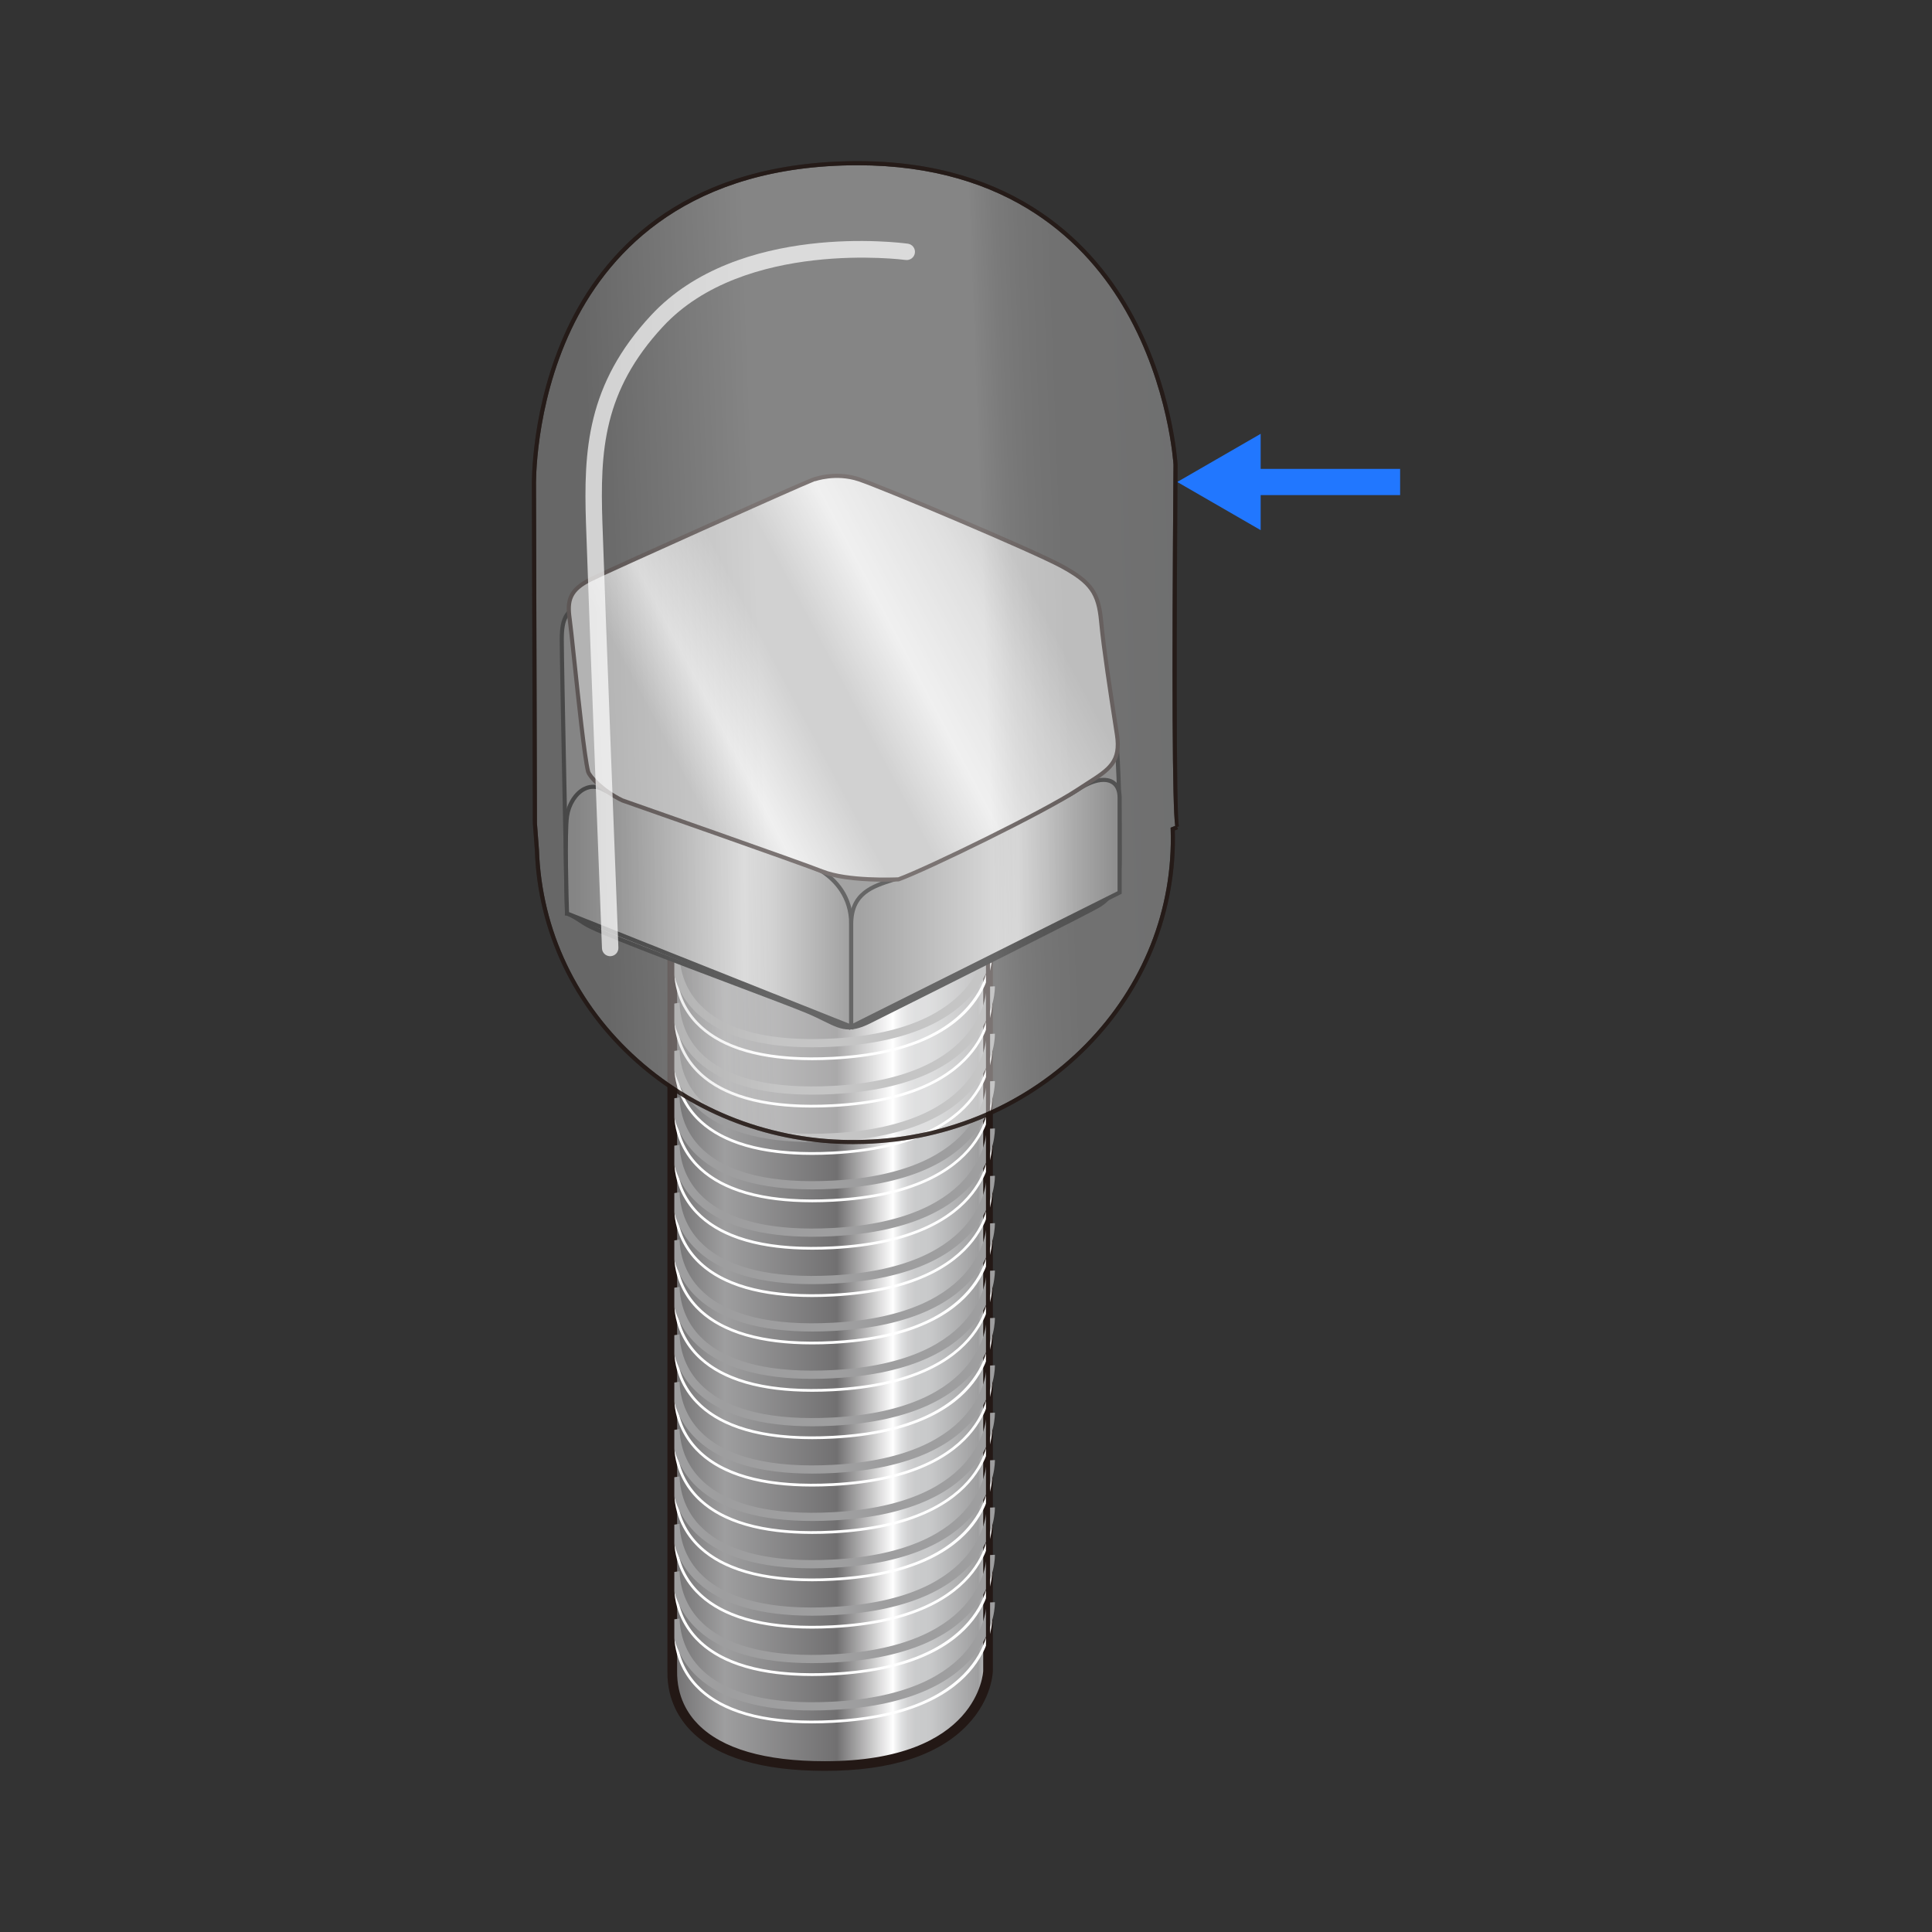
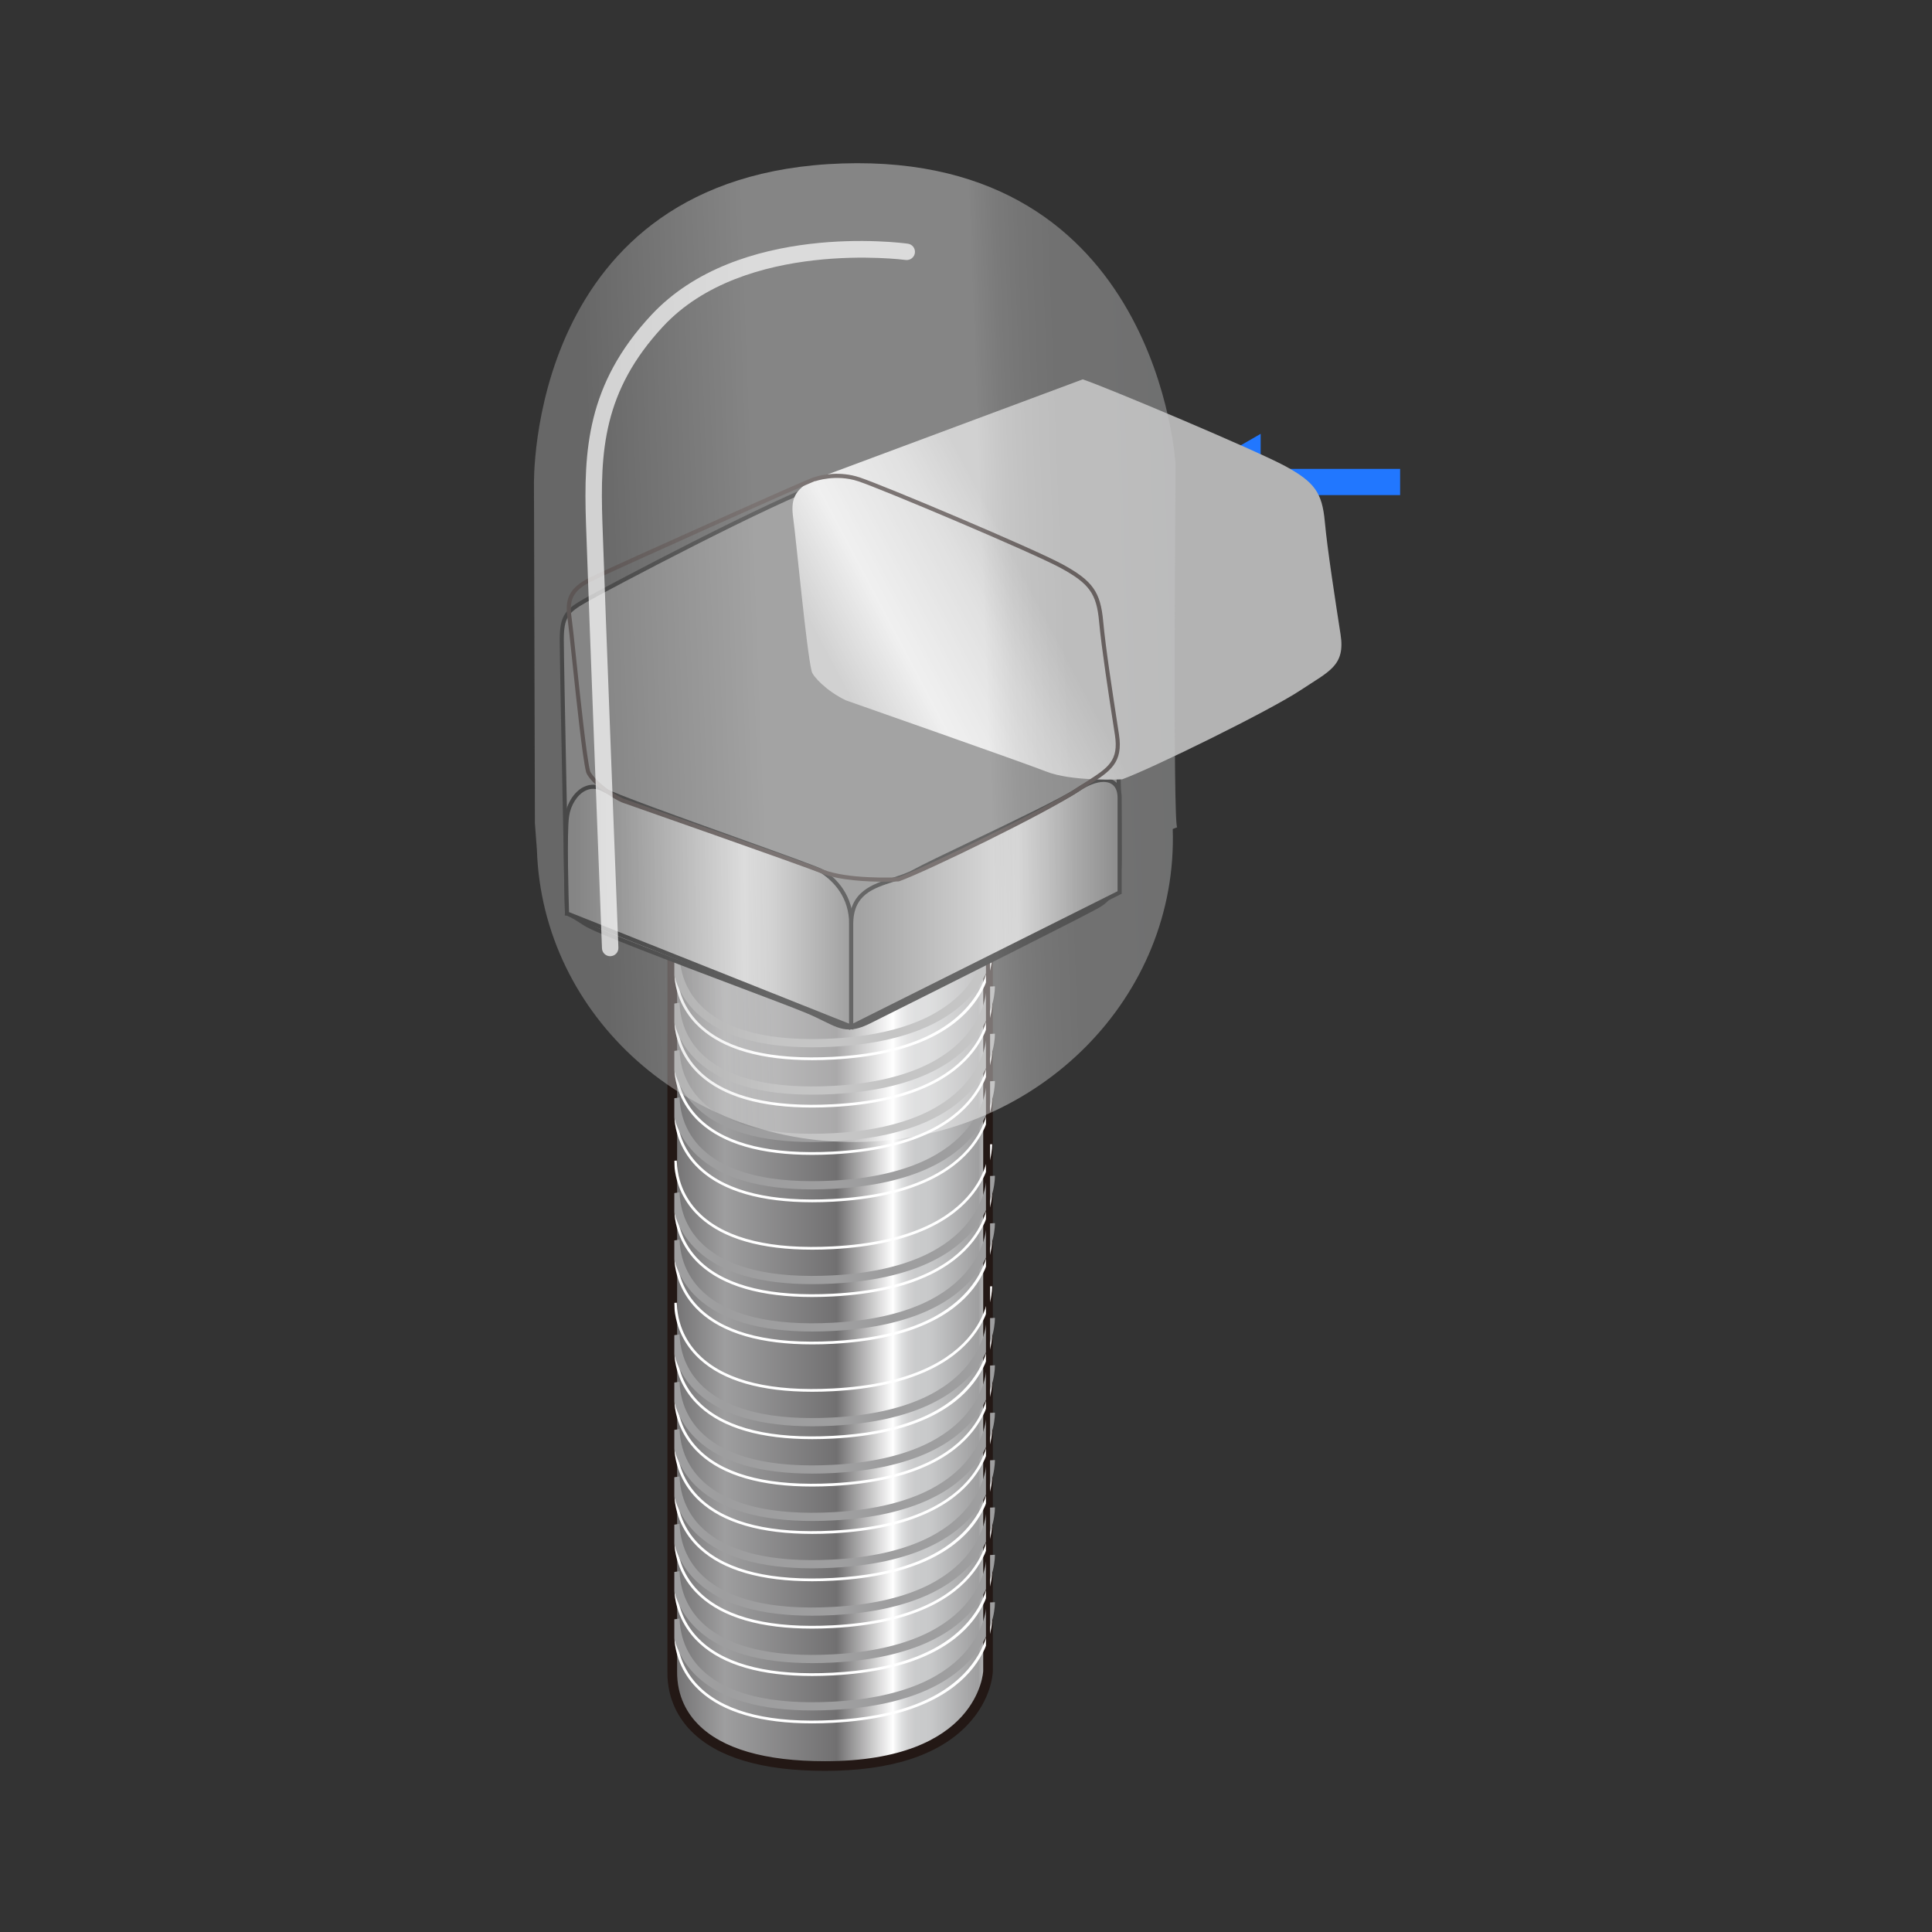
<svg xmlns="http://www.w3.org/2000/svg" version="1.1" id="レイヤー_1" x="0px" y="0px" width="200px" height="200px" viewBox="0 0 200 200" style="enable-background:new 0 0 200 200;" xml:space="preserve">
  <rect x="0" y="0" width="200" height="200" fill="#333333" stroke="none" />
  <style type="text/css">
	.st0{fill:#2177FF;}
	.st1{fill:url(#SVGID_1_);}
	.st2{fill:#231815;}
	.st3{fill:#FFFFFF;}
	.st4{fill:#9E9E9F;}
	.st5{fill:#666666;}
	.st6{fill:url(#SVGID_00000179617962465978898990000014642004183862915765_);}
	.st7{fill:url(#SVGID_00000042719280575283988890000007775285414700547241_);}
	.st8{fill:url(#SVGID_00000076572435667653580970000014056820885422658991_);}
	.st9{opacity:0.4;enable-background:new    ;}
	.st10{fill:url(#SVGID_00000049923010295343048490000001881373975796444305_);}
	.st11{opacity:0.7;fill:#FFFFFF;enable-background:new    ;}
	.st12{opacity:0.8;fill:#231815;enable-background:new    ;}
</style>
  <g id="塗装用などのマスキング_00000016067398066157414510000001515923352068072118_">
    <polygon class="st0" points="130.503,44.91 121.869,49.894 130.503,54.879 130.503,51.251 144.94,51.251 144.94,48.538    130.503,48.538  " />
    <g>
      <g>
        <linearGradient id="SVGID_1_" gradientUnits="userSpaceOnUse" x1="69.591" y1="66.668" x2="102.28" y2="66.668" gradientTransform="matrix(1 0 0 -1 0 201.276)">
          <stop offset="0" style="stop-color:#717071" />
          <stop offset="0.166" style="stop-color:#9E9E9F" />
          <stop offset="0.521" style="stop-color:#717071" />
          <stop offset="0.699" style="stop-color:#FFFFFF" />
          <stop offset="0.707" style="stop-color:#F4F4F4" />
          <stop offset="0.725" style="stop-color:#E0E1E2" />
          <stop offset="0.746" style="stop-color:#D3D3D4" />
          <stop offset="0.771" style="stop-color:#CACBCC" />
          <stop offset="0.816" style="stop-color:#C8C9CA" />
          <stop offset="0.969" style="stop-color:#9E9E9F" />
          <stop offset="1" style="stop-color:#C8C9CA" />
        </linearGradient>
        <path class="st1" d="M102.28,172.975c0,0.927-1.087,9.844-16.887,9.844c-16.346,0-15.8-8.917-15.8-9.844V88.073     c0-0.923,0.75-1.677,1.674-1.677h29.336c0.925,0,1.677,0.754,1.677,1.677V172.975z" />
        <path class="st2" d="M85.393,183.319c-6.487,0-11.143-1.384-13.838-4.113c-1.144-1.158-2.5-3.165-2.463-6.148l0.001-84.984     c0-1.2,0.976-2.177,2.174-2.177h29.336c1.201,0,2.177,0.977,2.177,2.177v84.902c0,0.028-0.03,2.873-2.657,5.615     C97.117,181.728,92.161,183.319,85.393,183.319z M71.267,86.896c-0.647,0-1.174,0.528-1.174,1.177v84.902     c-0.034,2.732,1.164,4.505,2.174,5.528c2.5,2.531,6.917,3.815,13.126,3.815c15.941,0,16.387-9.25,16.387-9.344V88.073     c0-0.649-0.528-1.177-1.177-1.177H71.267z" />
      </g>
      <g>
        <path class="st3" d="M84.078,109.748c-5.283,0-9.189-1.125-11.631-3.353c-1.153-1.053-2.551-2.907-2.664-5.766l-0.004-0.085     l0.283-0.015l0.004,0.088c0.109,2.761,1.458,4.551,2.572,5.567c2.702,2.466,7.262,3.546,13.562,3.222     c6.578-0.342,11.292-2.114,14.014-5.269c2.309-2.676,2.21-5.268,2.209-5.294l0.283-0.014c0.005,0.1,0.292,9.987-16.492,10.859     C85.479,109.729,84.766,109.748,84.078,109.748z" />
        <path class="st3" d="M84.077,114.653c-5.283,0-9.19-1.125-11.632-3.353c-1.153-1.052-2.551-2.906-2.663-5.764l-0.004-0.086     l0.283-0.015l0.004,0.089c0.109,2.761,1.458,4.55,2.571,5.565c2.702,2.466,7.266,3.55,13.563,3.222     c16.503-0.857,16.228-10.472,16.223-10.568l0.283-0.014c0.005,0.1,0.29,9.993-16.492,10.865     C85.479,114.633,84.766,114.653,84.077,114.653z" />
        <path class="st3" d="M84.071,119.553c-5.279,0-9.184-1.124-11.625-3.351c-1.153-1.052-2.552-2.906-2.665-5.764l-0.004-0.085     l0.283-0.016l0.004,0.089c0.109,2.76,1.459,4.55,2.572,5.565c2.702,2.466,7.265,3.545,13.562,3.22     c16.503-0.857,16.228-10.465,16.223-10.562l0.283-0.014c0.005,0.1,0.29,9.986-16.492,10.858     C85.477,119.533,84.762,119.553,84.071,119.553z" />
        <path class="st3" d="M84.083,124.457c-5.287,0-9.196-1.125-11.639-3.354c-1.152-1.053-2.55-2.905-2.663-5.762l-0.004-0.085     l0.283-0.016l0.004,0.089c0.109,2.759,1.458,4.548,2.57,5.563c2.702,2.466,7.267,3.552,13.564,3.224     c16.503-0.861,16.228-10.468,16.223-10.564l0.283-0.014c0.005,0.1,0.29,9.985-16.492,10.861     C85.481,124.439,84.771,124.457,84.083,124.457z" />
        <path class="st3" d="M84.084,129.366c-5.287,0.001-9.196-1.125-11.638-3.354c-1.153-1.053-2.552-2.908-2.664-5.769l-0.004-0.086     l0.283-0.014l0.004,0.088c0.108,2.764,1.458,4.555,2.572,5.571c2.702,2.466,7.265,3.55,13.562,3.224     c16.502-0.865,16.228-10.47,16.223-10.566l0.283-0.014c0.005,0.1,0.29,9.983-16.492,10.863     C85.481,129.348,84.771,129.366,84.084,129.366z" />
        <path class="st3" d="M84.071,134.267c-5.28,0-9.185-1.124-11.625-3.351c-1.153-1.052-2.551-2.905-2.664-5.763l-0.004-0.085     l0.283-0.016l0.004,0.089c0.109,2.76,1.458,4.55,2.572,5.565c2.702,2.464,7.264,3.543,13.562,3.219     c16.504-0.858,16.228-10.466,16.223-10.562l0.283-0.014c0.005,0.1,0.291,9.986-16.492,10.859     C85.477,134.247,84.762,134.267,84.071,134.267z" />
        <path class="st3" d="M84.083,139.17c-5.288,0-9.196-1.125-11.639-3.354c-1.152-1.053-2.55-2.906-2.662-5.763l-0.004-0.086     l0.283-0.014l0.004,0.088c0.109,2.76,1.458,4.549,2.57,5.564c2.702,2.466,7.267,3.555,13.564,3.224     c6.578-0.343,11.292-2.115,14.014-5.27c2.309-2.676,2.21-5.267,2.209-5.293l0.283-0.014c0.005,0.1,0.292,9.984-16.492,10.859     C85.481,139.152,84.771,139.17,84.083,139.17z" />
        <path class="st3" d="M84.084,144.075c-5.287,0.001-9.195-1.125-11.638-3.354c-1.153-1.052-2.551-2.906-2.664-5.763l-0.004-0.085     l0.283-0.016l0.004,0.089c0.109,2.76,1.458,4.55,2.571,5.565c2.703,2.466,7.266,3.552,13.563,3.224     c16.502-0.859,16.228-10.471,16.223-10.567l0.283-0.014c0.005,0.1,0.29,9.99-16.492,10.864     C85.481,144.057,84.771,144.075,84.084,144.075z" />
        <path class="st3" d="M84.084,148.98c-5.287,0-9.195-1.125-11.638-3.354c-1.153-1.053-2.551-2.906-2.664-5.764l-0.004-0.085     l0.283-0.016l0.004,0.089c0.109,2.76,1.459,4.55,2.572,5.566c2.702,2.466,7.263,3.552,13.562,3.224     c6.578-0.345,11.292-2.119,14.014-5.273c2.309-2.678,2.21-5.269,2.209-5.295l0.283-0.014c0.005,0.1,0.292,9.985-16.492,10.865     C85.482,148.961,84.771,148.98,84.084,148.98z" />
        <path class="st3" d="M84.079,153.885c-5.285,0-9.192-1.125-11.634-3.354c-1.152-1.052-2.55-2.904-2.663-5.76l-0.004-0.085     l0.283-0.016l0.004,0.089c0.109,2.758,1.458,4.547,2.57,5.562c2.702,2.465,7.263,3.548,13.564,3.222     c16.502-0.858,16.228-10.471,16.223-10.567l0.283-0.014c0.005,0.1,0.29,9.991-16.492,10.864     C85.479,153.865,84.768,153.885,84.079,153.885z" />
        <path class="st3" d="M84.084,158.788c-5.286,0-9.195-1.125-11.638-3.354c-1.153-1.052-2.551-2.905-2.664-5.762l-0.004-0.085     l0.283-0.016l0.004,0.089c0.109,2.759,1.458,4.549,2.571,5.564c2.703,2.466,7.266,3.554,13.563,3.224     c16.502-0.859,16.228-10.471,16.223-10.567l0.283-0.014c0.005,0.1,0.29,9.99-16.492,10.864     C85.481,158.77,84.771,158.788,84.084,158.788z" />
        <path class="st3" d="M84.081,163.69c-5.286,0-9.194-1.125-11.636-3.354c-1.153-1.052-2.55-2.905-2.663-5.764l-0.004-0.086     l0.283-0.014l0.004,0.088c0.108,2.761,1.458,4.551,2.57,5.566c2.702,2.466,7.26,3.551,13.564,3.223     c6.578-0.343,11.292-2.115,14.014-5.27c2.309-2.676,2.21-5.267,2.209-5.293l0.283-0.014c0.005,0.1,0.292,9.984-16.492,10.859     C85.48,163.67,84.769,163.69,84.081,163.69z" />
        <path class="st3" d="M84.072,168.593c-5.279,0-9.183-1.124-11.625-3.351c-1.154-1.053-2.553-2.907-2.666-5.767l-0.004-0.085     l0.283-0.016l0.004,0.089c0.109,2.762,1.459,4.553,2.573,5.568c2.702,2.466,7.263,3.544,13.561,3.22     c16.502-0.858,16.228-10.471,16.223-10.567l0.283-0.014c0.005,0.1,0.29,9.991-16.492,10.864     C85.477,168.573,84.763,168.593,84.072,168.593z" />
        <path class="st3" d="M84.074,173.498c-5.28,0-9.185-1.124-11.627-3.352c-1.153-1.053-2.552-2.907-2.665-5.767l-0.004-0.085     l0.283-0.016l0.004,0.089c0.109,2.762,1.459,4.553,2.573,5.568c2.702,2.466,7.262,3.547,13.561,3.221     c6.578-0.341,11.292-2.113,14.014-5.268c2.309-2.677,2.21-5.269,2.209-5.295l0.283-0.014c0.005,0.1,0.292,9.99-16.492,10.859     C85.478,173.479,84.764,173.498,84.074,173.498z" />
        <path class="st3" d="M84.075,178.403c-5.28,0-9.185-1.124-11.626-3.352c-1.154-1.054-2.554-2.91-2.666-5.772l-0.004-0.086     l0.283-0.014l0.004,0.088c0.109,2.766,1.459,4.558,2.574,5.574c2.702,2.466,7.266,3.545,13.561,3.221     c6.578-0.343,11.292-2.115,14.014-5.27c2.309-2.676,2.21-5.267,2.209-5.293l0.283-0.014c0.005,0.1,0.292,9.984-16.492,10.859     C85.478,178.383,84.764,178.403,84.075,178.403z" />
      </g>
      <g>
        <path class="st4" d="M84.08,108.416c-5.357,0-9.329-1.149-11.824-3.427c-1.194-1.089-2.641-3.008-2.758-5.966l0.846-0.125     c0.109,2.756,1.411,4.484,2.485,5.463c2.644,2.413,7.136,3.469,13.355,3.147c15.965-0.833,15.959-10.174,15.955-10.269     l0.85-0.041c0.005,0.103,0.301,10.269-16.76,11.159C85.49,108.397,84.773,108.416,84.08,108.416z" />
        <path class="st4" d="M84.082,113.32c-5.359,0-9.331-1.149-11.826-3.427c-1.193-1.089-2.64-3.007-2.757-5.964l0.846-0.126     c0.109,2.756,1.41,4.482,2.483,5.462c2.644,2.413,7.136,3.472,13.357,3.147c15.967-0.832,15.959-10.176,15.955-10.271l0.85-0.041     c0.005,0.103,0.303,10.271-16.76,11.161C85.491,113.301,84.774,113.32,84.082,113.32z" />
        <path class="st4" d="M84.082,118.221c-5.359,0-9.331-1.149-11.827-3.427c-1.193-1.088-2.64-3.006-2.756-5.962l0.846-0.126     c0.109,2.755,1.41,4.48,2.483,5.46c2.644,2.412,7.13,3.472,13.357,3.147c15.966-0.83,15.959-10.169,15.955-10.264l0.85-0.041     c0.005,0.103,0.303,10.268-16.76,11.154C85.49,118.201,84.774,118.221,84.082,118.221z" />
        <path class="st4" d="M84.086,123.126c-5.361,0-9.335-1.15-11.831-3.428c-1.193-1.089-2.639-3.007-2.756-5.961l0.846-0.126     c0.109,2.753,1.41,4.479,2.483,5.458c2.644,2.413,7.138,3.473,13.357,3.149c15.965-0.831,15.959-10.175,15.955-10.27l0.85-0.041     c0.005,0.103,0.301,10.272-16.76,11.16C85.492,123.107,84.777,123.126,84.086,123.126z" />
-         <path class="st4" d="M84.086,128.03c-5.361,0-9.334-1.15-11.831-3.429c-1.193-1.088-2.639-3.006-2.756-5.96l0.846-0.126     c0.109,2.753,1.41,4.479,2.483,5.458c2.644,2.413,7.137,3.476,13.357,3.149c15.966-0.838,15.959-10.171,15.955-10.265l0.85-0.041     c0.005,0.103,0.302,10.26-16.76,11.155C85.492,128.011,84.777,128.03,84.086,128.03z" />
        <path class="st4" d="M84.077,132.936c-5.357,0-9.328-1.148-11.822-3.425c-1.193-1.089-2.639-3.006-2.756-5.961l0.846-0.126     c0.109,2.754,1.41,4.479,2.483,5.458c2.644,2.412,7.13,3.469,13.357,3.146c15.964-0.832,15.959-10.178,15.955-10.271l0.85-0.041     c0.005,0.103,0.3,10.273-16.76,11.162C85.489,132.916,84.771,132.936,84.077,132.936z" />
        <path class="st4" d="M84.086,137.839c-5.361,0-9.334-1.15-11.831-3.429c-1.193-1.088-2.639-3.007-2.756-5.962l0.846-0.126     c0.109,2.755,1.41,4.48,2.483,5.46c2.644,2.413,7.137,3.475,13.357,3.149c15.964-0.831,15.959-10.176,15.955-10.271l0.85-0.041     c0.005,0.103,0.3,10.273-16.76,11.161C85.492,137.82,84.777,137.839,84.086,137.839z" />
-         <path class="st4" d="M84.085,142.739c-5.361,0-9.335-1.15-11.832-3.428c-1.192-1.089-2.638-3.006-2.755-5.962l0.846-0.125     c0.109,2.754,1.409,4.479,2.482,5.459c2.644,2.412,7.137,3.474,13.358,3.148c15.967-0.827,15.959-10.171,15.955-10.266     l0.85-0.041c0.005,0.103,0.303,10.272-16.76,11.156C85.491,142.72,84.777,142.739,84.085,142.739z" />
        <path class="st4" d="M84.086,147.649c-5.361,0-9.334-1.15-11.831-3.429c-1.193-1.088-2.639-3.006-2.756-5.961l0.846-0.126     c0.109,2.754,1.41,4.479,2.483,5.459c2.644,2.413,7.137,3.473,13.357,3.149c15.964-0.837,15.959-10.182,15.955-10.275l0.85-0.041     c0.005,0.103,0.3,10.271-16.76,11.166C85.492,147.629,84.777,147.649,84.086,147.649z" />
        <path class="st4" d="M84.074,152.548c-5.356,0-9.326-1.148-11.82-3.424c-1.192-1.088-2.638-3.006-2.755-5.962l0.846-0.125     c0.108,2.754,1.409,4.479,2.482,5.459c2.644,2.411,7.136,3.469,13.358,3.145c15.967-0.826,15.959-10.171,15.955-10.266     l0.85-0.041c0.005,0.103,0.303,10.273-16.76,11.156C85.487,152.529,84.769,152.548,84.074,152.548z" />
        <path class="st4" d="M84.075,157.452c-5.355,0-9.325-1.148-11.82-3.424c-1.193-1.089-2.639-3.007-2.756-5.962l0.846-0.126     c0.109,2.754,1.41,4.48,2.483,5.459c2.644,2.413,7.141,3.472,13.357,3.146c15.966-0.832,15.959-10.171,15.955-10.266l0.85-0.041     c0.005,0.103,0.303,10.267-16.76,11.156C85.488,157.433,84.77,157.452,84.075,157.452z" />
        <path class="st4" d="M84.077,162.353c-5.356,0-9.327-1.148-11.822-3.425c-1.193-1.089-2.639-3.006-2.756-5.961l0.846-0.126     c0.109,2.754,1.41,4.479,2.483,5.458c2.644,2.412,7.134,3.47,13.357,3.146c15.966-0.827,15.959-10.166,15.955-10.261l0.85-0.041     c0.005,0.103,0.303,10.268-16.76,11.151C85.489,162.333,84.771,162.353,84.077,162.353z" />
        <path class="st4" d="M84.065,167.258c-5.349,0-9.315-1.147-11.808-3.422c-1.194-1.089-2.641-3.007-2.758-5.965l0.846-0.126     c0.109,2.757,1.411,4.483,2.485,5.463c2.645,2.411,7.141,3.475,13.355,3.142c15.968-0.826,15.96-10.171,15.955-10.266l0.85-0.041     c0.005,0.103,0.303,10.273-16.76,11.156C85.484,167.238,84.763,167.258,84.065,167.258z" />
        <path class="st4" d="M84.076,172.166c-5.354,0-9.324-1.148-11.819-3.425c-1.193-1.089-2.641-3.008-2.758-5.966l0.846-0.126     c0.109,2.757,1.412,4.483,2.485,5.464c2.645,2.413,7.141,3.471,13.355,3.146c15.966-0.832,15.959-10.171,15.955-10.266     l0.85-0.041c0.005,0.103,0.303,10.267-16.76,11.156C85.488,172.147,84.771,172.166,84.076,172.166z" />
        <path class="st4" d="M84.078,177.067c-5.356,0-9.327-1.149-11.822-3.426c-1.193-1.089-2.641-3.008-2.758-5.965l0.846-0.126     c0.109,2.756,1.411,4.483,2.485,5.463c2.644,2.412,7.136,3.472,13.355,3.146c15.966-0.827,15.959-10.166,15.955-10.261     l0.85-0.041c0.005,0.103,0.303,10.268-16.76,11.151C85.489,177.047,84.772,177.067,84.078,177.067z" />
      </g>
      <path class="st2" d="M85.393,183.031c-6.407,0-10.995-1.355-13.634-4.027c-1.105-1.12-2.416-3.06-2.38-5.944l0.001-0.085V88.073    c0-1.042,0.846-1.889,1.887-1.889h29.336c1.042,0,1.89,0.847,1.89,1.889v84.902C102.493,173.075,102.027,183.031,85.393,183.031z     M71.267,86.609c-0.806,0-1.462,0.657-1.462,1.464l0,84.993c-0.034,2.737,1.208,4.577,2.257,5.64    c2.556,2.588,7.042,3.9,13.331,3.9c16.221,0,16.674-9.534,16.674-9.631V88.073c0-0.807-0.657-1.464-1.464-1.464H71.267z" />
      <g>
        <path class="st5" d="M85.663,49.894c-5.174,1.634-23.152,11.172-25.057,12.257c-1.908,1.09-2.453,1.635-2.453,4.09     c0,2.447,0.546,28.324,0.546,28.324s0.273,0.003,1.908,1.09c1.634,1.09,19.611,7.633,22.879,8.994     c3.268,1.361,3.814,2.445,6.539,1.084c2.721-1.361,22.334-11.162,23.695-11.983c1.361-0.815,2.183-2.181,2.183-4.632     c0-2.45,0.04-7.14-0.277-11.713C115.312,72.835,85.663,49.894,85.663,49.894z" />
        <path d="M87.886,106.572c-0.854,0-1.58-0.356-2.599-0.858c-0.53-0.261-1.131-0.556-1.883-0.869     c-1.111-0.462-3.947-1.533-7.23-2.773c-6.499-2.454-14.587-5.508-15.685-6.24c-1.47-0.977-1.804-1.053-1.818-1.056l-0.206-0.002     l0.021-0.204c-0.005-0.259-0.546-25.907-0.546-28.329c0-2.594,0.625-3.169,2.56-4.274c1.834-1.044,19.907-10.636,25.099-12.275     l0.106-0.034l0.088,0.068c1.214,0.939,29.728,23.052,30.045,27.664c0.288,4.153,0.282,8.429,0.278,10.983v0.744     c0,2.35-0.727,3.88-2.287,4.815c-1.164,0.702-15.229,7.751-23.509,11.89l-0.2,0.101     C89.198,106.383,88.508,106.572,87.886,106.572z M58.909,94.409c0.337,0.135,0.973,0.509,1.816,1.069     c1.058,0.706,9.462,3.879,15.6,6.196c3.287,1.241,6.126,2.313,7.243,2.778c0.764,0.318,1.372,0.617,1.908,0.881     c1.737,0.855,2.455,1.208,4.455,0.209l0.2-0.1c14.081-7.039,22.639-11.367,23.48-11.875c1.419-0.851,2.08-2.264,2.08-4.45     l0.001-0.745c0.004-2.549,0.01-6.815-0.277-10.953c-0.296-4.302-28.002-25.898-29.793-27.289     c-5.299,1.724-23.092,11.169-24.91,12.205c-1.901,1.086-2.346,1.577-2.346,3.905C58.365,68.561,58.864,92.274,58.909,94.409z" />
      </g>
      <g>
        <linearGradient id="SVGID_00000042704536663570440580000001467476073259387034_" gradientUnits="userSpaceOnUse" x1="58.577" y1="107.411" x2="88.116" y2="107.411" gradientTransform="matrix(1 0 0 -1 0 201.276)">
          <stop offset="0.033" style="stop-color:#666666" />
          <stop offset="0.623" style="stop-color:#CCCCCC" />
          <stop offset="0.727" style="stop-color:#B3B3B3" />
          <stop offset="0.984" style="stop-color:#666666" />
        </linearGradient>
        <path style="fill:url(#SVGID_00000042704536663570440580000001467476073259387034_);" d="M58.698,94.565     c0,0-0.273-8.169,0-10.078c0.273-1.905,1.908-3.81,3.813-2.723c1.905,1.088,21.791,7.903,22.606,8.445     c0.821,0.546,2.999,2.182,2.999,5.447c0,3.272,0,10.627,0,10.627L58.698,94.565z" />
        <path d="M88.329,106.597l-0.291-0.116L58.49,94.711l-0.004-0.139c-0.011-0.334-0.271-8.21,0.002-10.116     c0.188-1.315,0.966-2.517,1.936-2.991c0.703-0.343,1.461-0.304,2.193,0.114c1.051,0.601,7.71,2.989,13.585,5.097     c5.365,1.924,8.671,3.116,9.033,3.356c1.412,0.939,3.094,2.677,3.094,5.624V106.597z M58.906,94.419l28.998,11.551V95.656     c0-2.759-1.58-4.389-2.904-5.27c-0.337-0.224-4.711-1.793-8.941-3.311c-5.892-2.113-12.569-4.508-13.653-5.127     c-0.612-0.349-1.216-0.384-1.795-0.101c-0.849,0.415-1.532,1.488-1.702,2.67C58.661,86.251,58.872,93.335,58.906,94.419z" />
      </g>
      <g>
        <linearGradient id="SVGID_00000087407882898056231080000015937158277439738559_" gradientUnits="userSpaceOnUse" x1="88.116" y1="107.767" x2="115.902" y2="107.767" gradientTransform="matrix(1 0 0 -1 0 201.276)">
          <stop offset="0.033" style="stop-color:#666666" />
          <stop offset="0.623" style="stop-color:#CCCCCC" />
          <stop offset="0.727" style="stop-color:#B3B3B3" />
          <stop offset="0.984" style="stop-color:#666666" />
        </linearGradient>
        <path style="fill:url(#SVGID_00000087407882898056231080000015937158277439738559_);" d="M115.902,92.391c0,0,0-7.627,0-9.809     c0-2.177-2.031-2.409-4.361-0.817c-2.33,1.594-14.435,7.085-16.887,8.445c-2.452,1.361-6.538,1.091-6.538,5.447     c0,4.361,0,10.627,0,10.627L115.902,92.391z" />
        <path d="M87.904,106.628V95.657c0-3.351,2.383-4.116,4.486-4.791c0.785-0.252,1.526-0.49,2.161-0.842     c0.949-0.526,3.298-1.65,6.019-2.952c4.202-2.01,9.431-4.511,10.851-5.483c1.471-1.005,2.882-1.325,3.771-0.855     c0.422,0.223,0.924,0.724,0.924,1.848v9.94l-0.118,0.059L87.904,106.628z M114.239,80.943c-0.714,0-1.622,0.345-2.578,0.998     c-1.447,0.99-6.474,3.394-10.908,5.516c-2.715,1.298-5.059,2.42-5.997,2.94c-0.671,0.373-1.467,0.628-2.237,0.875     c-2.155,0.691-4.191,1.345-4.191,4.386v10.284l27.361-13.681v-9.677c0-0.722-0.24-1.231-0.696-1.472     C114.779,80.998,114.524,80.943,114.239,80.943z" />
      </g>
      <g>
        <linearGradient id="SVGID_00000177465594704924743190000000529693496859003302_" gradientUnits="userSpaceOnUse" x1="63.538" y1="118.258" x2="109.945" y2="142.792" gradientTransform="matrix(1 0 0 -1 0 201.276)">
          <stop offset="0.011" style="stop-color:#B3B3B3" />
          <stop offset="0.147" style="stop-color:#B3B3B3" />
          <stop offset="0.257" style="stop-color:#E6E6E6" />
          <stop offset="0.41" style="stop-color:#B3B3B3" />
          <stop offset="0.508" style="stop-color:#B3B3B3" />
          <stop offset="0.645" style="stop-color:#E6E6E6" />
          <stop offset="0.82" style="stop-color:#CCCCCC" />
          <stop offset="0.923" style="stop-color:#B3B3B3" />
        </linearGradient>
-         <path style="fill:url(#SVGID_00000177465594704924743190000000529693496859003302_);" d="M84.302,49.623     c2.182-1.088-20.973,9.262-23.151,10.354c-2.181,1.084-2.453,2.175-2.181,4.082c0.272,1.909,1.363,13.622,1.905,15.797     c0.134,0.533,1.545,2.04,3.54,2.997c0,0,18.643,6.533,20.701,7.357c2.727,1.091,7.903,0.819,7.903,0.819     c2.995-1.088,15.257-7.085,18.522-9.263c2.886-1.921,4.586-2.49,4.085-5.719c-0.546-3.544-1.358-8.717-1.635-11.713     c-0.272-2.996-1.089-4.086-4.085-5.722c-2.998-1.63-18.522-8.173-20.973-8.987C86.484,48.808,84.302,49.623,84.302,49.623z" />
+         <path style="fill:url(#SVGID_00000177465594704924743190000000529693496859003302_);" d="M84.302,49.623     c-2.181,1.084-2.453,2.175-2.181,4.082c0.272,1.909,1.363,13.622,1.905,15.797     c0.134,0.533,1.545,2.04,3.54,2.997c0,0,18.643,6.533,20.701,7.357c2.727,1.091,7.903,0.819,7.903,0.819     c2.995-1.088,15.257-7.085,18.522-9.263c2.886-1.921,4.586-2.49,4.085-5.719c-0.546-3.544-1.358-8.717-1.635-11.713     c-0.272-2.996-1.089-4.086-4.085-5.722c-2.998-1.63-18.522-8.173-20.973-8.987C86.484,48.808,84.302,49.623,84.302,49.623z" />
        <path class="st2" d="M91.546,91.274c-1.753,0-4.657-0.125-6.509-0.866c-2.03-0.813-20.506-7.288-20.692-7.354     c-2.011-0.963-3.515-2.504-3.676-3.146c-0.372-1.491-0.989-7.326-1.439-11.587c-0.214-2.024-0.383-3.622-0.47-4.232     c-0.279-1.957,0-3.16,2.296-4.302c1.055-0.529,6.989-3.21,12.401-5.633c7.971-3.567,10.153-4.524,10.801-4.747     c0.032-0.016,0.053-0.027,0.064-0.034l0.007,0.011c0.05-0.016,0.087-0.025,0.117-0.031c0.624-0.186,2.485-0.62,4.554,0.071     c2.475,0.822,17.938,7.333,21.007,9.001c3.095,1.69,3.918,2.846,4.195,5.89c0.256,2.778,0.983,7.489,1.514,10.929l0.119,0.771     c0.459,2.954-0.895,3.82-3.137,5.253c-0.326,0.208-0.674,0.431-1.04,0.674c-3.324,2.218-15.608,8.211-18.567,9.286l-0.062,0.013     C92.961,91.245,92.386,91.274,91.546,91.274z M84.365,49.798c-1.87,0.745-21.253,9.434-23.119,10.37     c-2.09,1.039-2.327,2.031-2.065,3.862c0.088,0.618,0.257,2.219,0.472,4.247c0.45,4.249,1.065,10.067,1.429,11.529     c0.104,0.412,1.395,1.882,3.426,2.856c0.165,0.057,18.649,6.535,20.688,7.352c2.543,1.017,7.348,0.826,7.781,0.805     c2.997-1.099,15.15-7.03,18.446-9.229c0.369-0.246,0.719-0.469,1.047-0.679c2.238-1.431,3.362-2.149,2.946-4.83l-0.119-0.771     c-0.531-3.445-1.26-8.164-1.518-10.956c-0.263-2.896-1.006-3.934-3.975-5.555c-2.945-1.601-18.545-8.177-20.938-8.972     c-2.346-0.783-4.468-0.012-4.49-0.004L84.365,49.798z" />
      </g>
    </g>
    <g class="st9">
      <linearGradient id="SVGID_00000183240682096884452370000000526427818801652143_" gradientUnits="userSpaceOnUse" x1="56.6" y1="117.68" x2="124.24" y2="117.68" gradientTransform="matrix(0.999 -0.037 -0.037 -0.999 2.527 188.471)">
        <stop offset="0.098" style="stop-color:#B3B3B3" />
        <stop offset="0.356" style="stop-color:#FFFFFF" />
        <stop offset="0.405" style="stop-color:#FFFFFF" />
        <stop offset="0.699" style="stop-color:#FFFFFF" />
        <stop offset="0.708" style="stop-color:#F8F8F8" />
        <stop offset="0.74" style="stop-color:#E4E4E4" />
        <stop offset="0.777" style="stop-color:#D7D7D7" />
        <stop offset="0.822" style="stop-color:#CECECE" />
        <stop offset="0.902" style="stop-color:#CCCCCC" />
        <stop offset="1" style="stop-color:#C8C9CA" />
      </linearGradient>
      <path style="fill:url(#SVGID_00000183240682096884452370000000526427818801652143_);" d="M121.4,85.821    c0.573,17.278-13.707,31.79-31.882,32.383c-18.18,0.607-33.371-12.932-33.938-30.227l-0.208-2.761L55.275,50.29l0,0l0,0    c0,0-0.846-32.289,31.921-33.37c32.786-1.078,34.496,31.182,34.496,31.182l0,0l0,0c0,0-0.291,37.72,0.177,37.534L121.4,85.821z" />
-       <path class="st2" d="M88.336,118.437c-8.411,0-16.372-2.985-22.533-8.475c-6.453-5.748-10.159-13.554-10.435-21.978l-0.208-2.752    l-0.098-34.941c-0.002-0.076-0.168-8.212,3.693-16.371c3.569-7.542,11.399-16.65,28.433-17.212    c17.022-0.562,25.576,8.007,29.735,15.294c4.499,7.883,4.977,16.008,4.98,16.089c-0.111,14.574-0.168,36.559,0.14,37.443    l-0.161,0.056l-0.017,0.037l0.081,0.207l-0.33,0.13c0.236,8.361-2.947,16.33-8.977,22.454c-6.062,6.159-14.271,9.71-23.116,9.999    C89.128,118.43,88.731,118.437,88.336,118.437z M88.758,17.107c-0.511,0-1.028,0.009-1.556,0.026    c-16.812,0.555-24.536,9.526-28.056,16.956c-3.823,8.068-3.661,16.116-3.659,16.197l0.097,34.931l0.208,2.746    c0.273,8.316,3.928,16.014,10.293,21.684c6.37,5.675,14.706,8.657,23.425,8.347c8.735-0.285,16.842-3.791,22.827-9.871    c5.982-6.077,9.125-13.994,8.85-22.292l-0.005-0.149l0.473-0.187c-0.292-2.118-0.351-14.673-0.176-37.391    c-0.004-0.067-0.479-8.105-4.933-15.902C112.574,25.246,104.547,17.107,88.758,17.107z" />
    </g>
    <path class="st11" d="M63.165,98.986c-0.455,0-0.832-0.359-0.849-0.818c-0.014-0.368-1.426-36.904-1.656-44.011   c-0.246-7.541,0.092-14.366,6.739-21.521c9.024-9.712,25.872-7.506,26.585-7.408c0.465,0.064,0.79,0.494,0.726,0.958   c-0.064,0.466-0.501,0.788-0.958,0.726c-0.167-0.022-16.689-2.179-25.106,6.88c-6.217,6.693-6.527,12.896-6.285,20.309   c0.229,7.103,1.641,43.633,1.655,44.001c0.018,0.469-0.348,0.864-0.817,0.882C63.187,98.985,63.175,98.986,63.165,98.986z" />
-     <path class="st12" d="M88.336,118.437c-8.411,0-16.372-2.985-22.533-8.475c-6.453-5.748-10.159-13.554-10.435-21.978l-0.208-2.752   l-0.098-34.941c-0.002-0.076-0.168-8.212,3.693-16.371c3.569-7.542,11.399-16.65,28.433-17.212   c17.022-0.562,25.576,8.007,29.735,15.294c4.499,7.883,4.977,16.008,4.98,16.089c-0.111,14.574-0.168,36.559,0.14,37.443   l-0.161,0.056l-0.017,0.037l0.081,0.207l-0.33,0.13c0.236,8.361-2.947,16.33-8.977,22.454c-6.062,6.159-14.271,9.71-23.116,9.999   C89.128,118.43,88.731,118.437,88.336,118.437z M88.758,17.107c-0.511,0-1.028,0.009-1.556,0.026   c-16.812,0.555-24.536,9.526-28.056,16.956c-3.823,8.068-3.661,16.116-3.659,16.197l0.097,34.931l0.208,2.746   c0.273,8.316,3.928,16.014,10.293,21.684c6.37,5.675,14.706,8.657,23.425,8.347c8.735-0.285,16.842-3.791,22.827-9.871   c5.982-6.077,9.125-13.994,8.85-22.292l-0.005-0.149l0.473-0.187c-0.292-2.118-0.351-14.673-0.176-37.391   c-0.004-0.067-0.479-8.105-4.933-15.902C112.574,25.246,104.547,17.107,88.758,17.107z" />
  </g>
</svg>